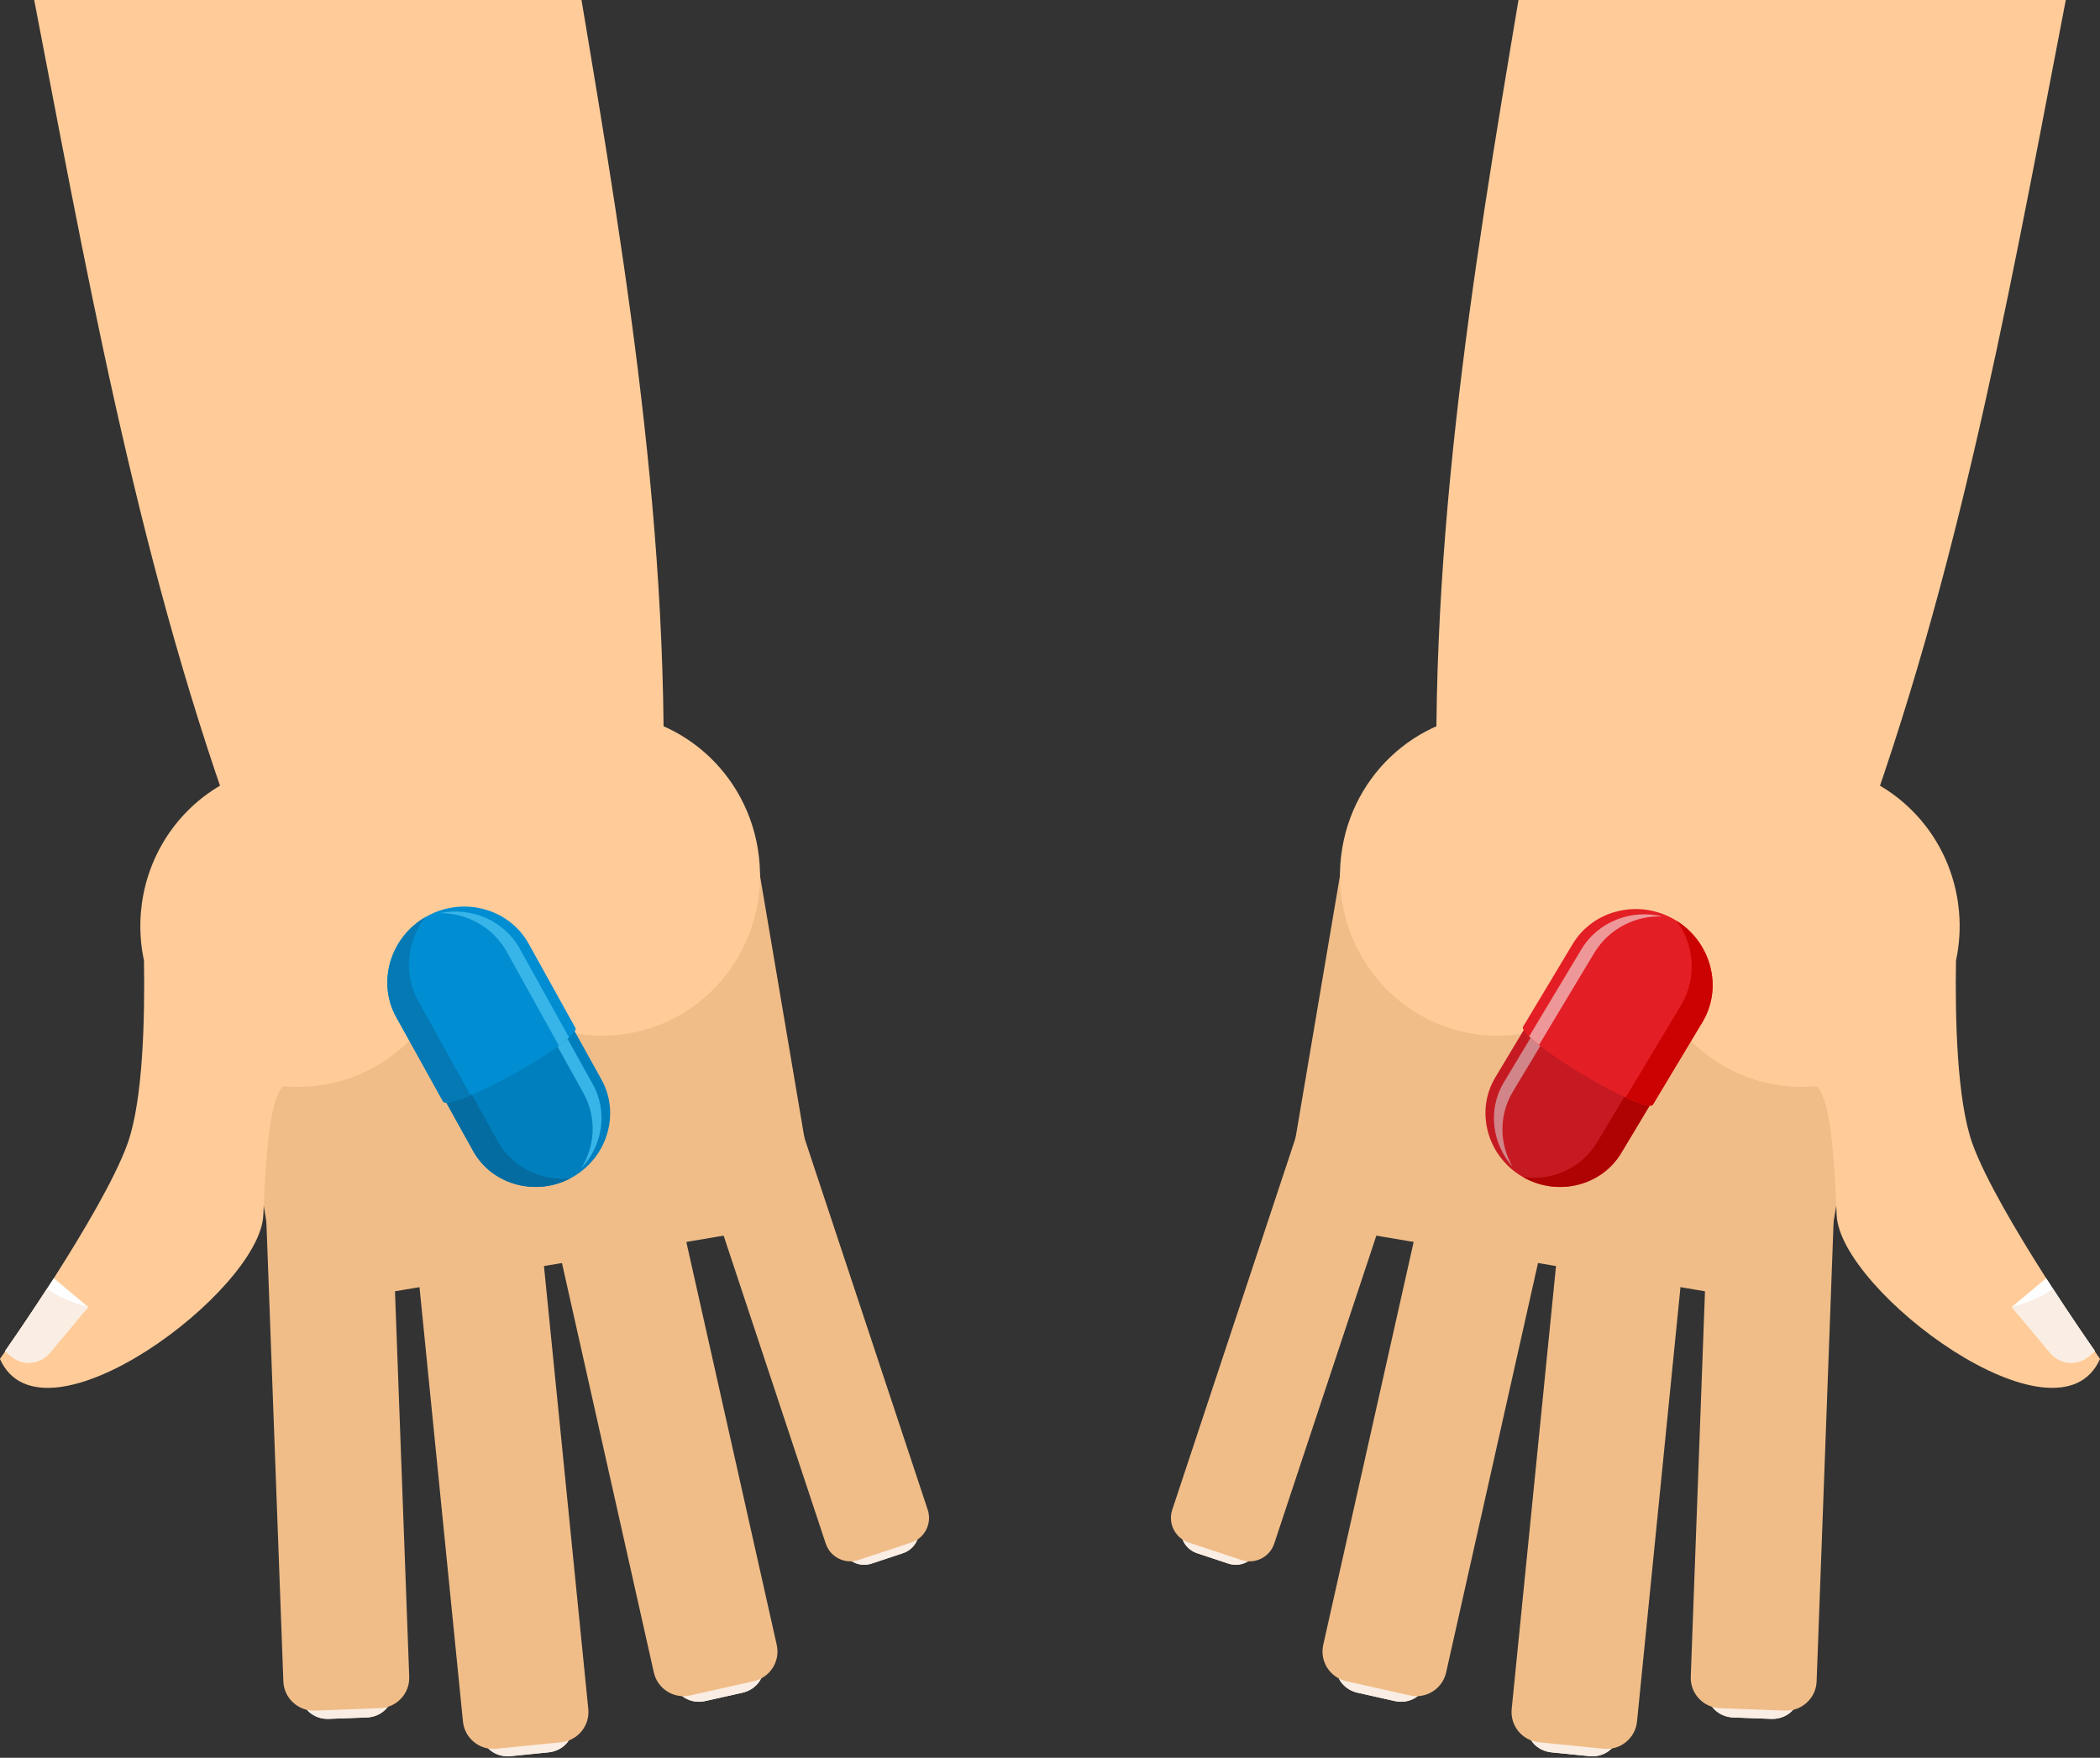
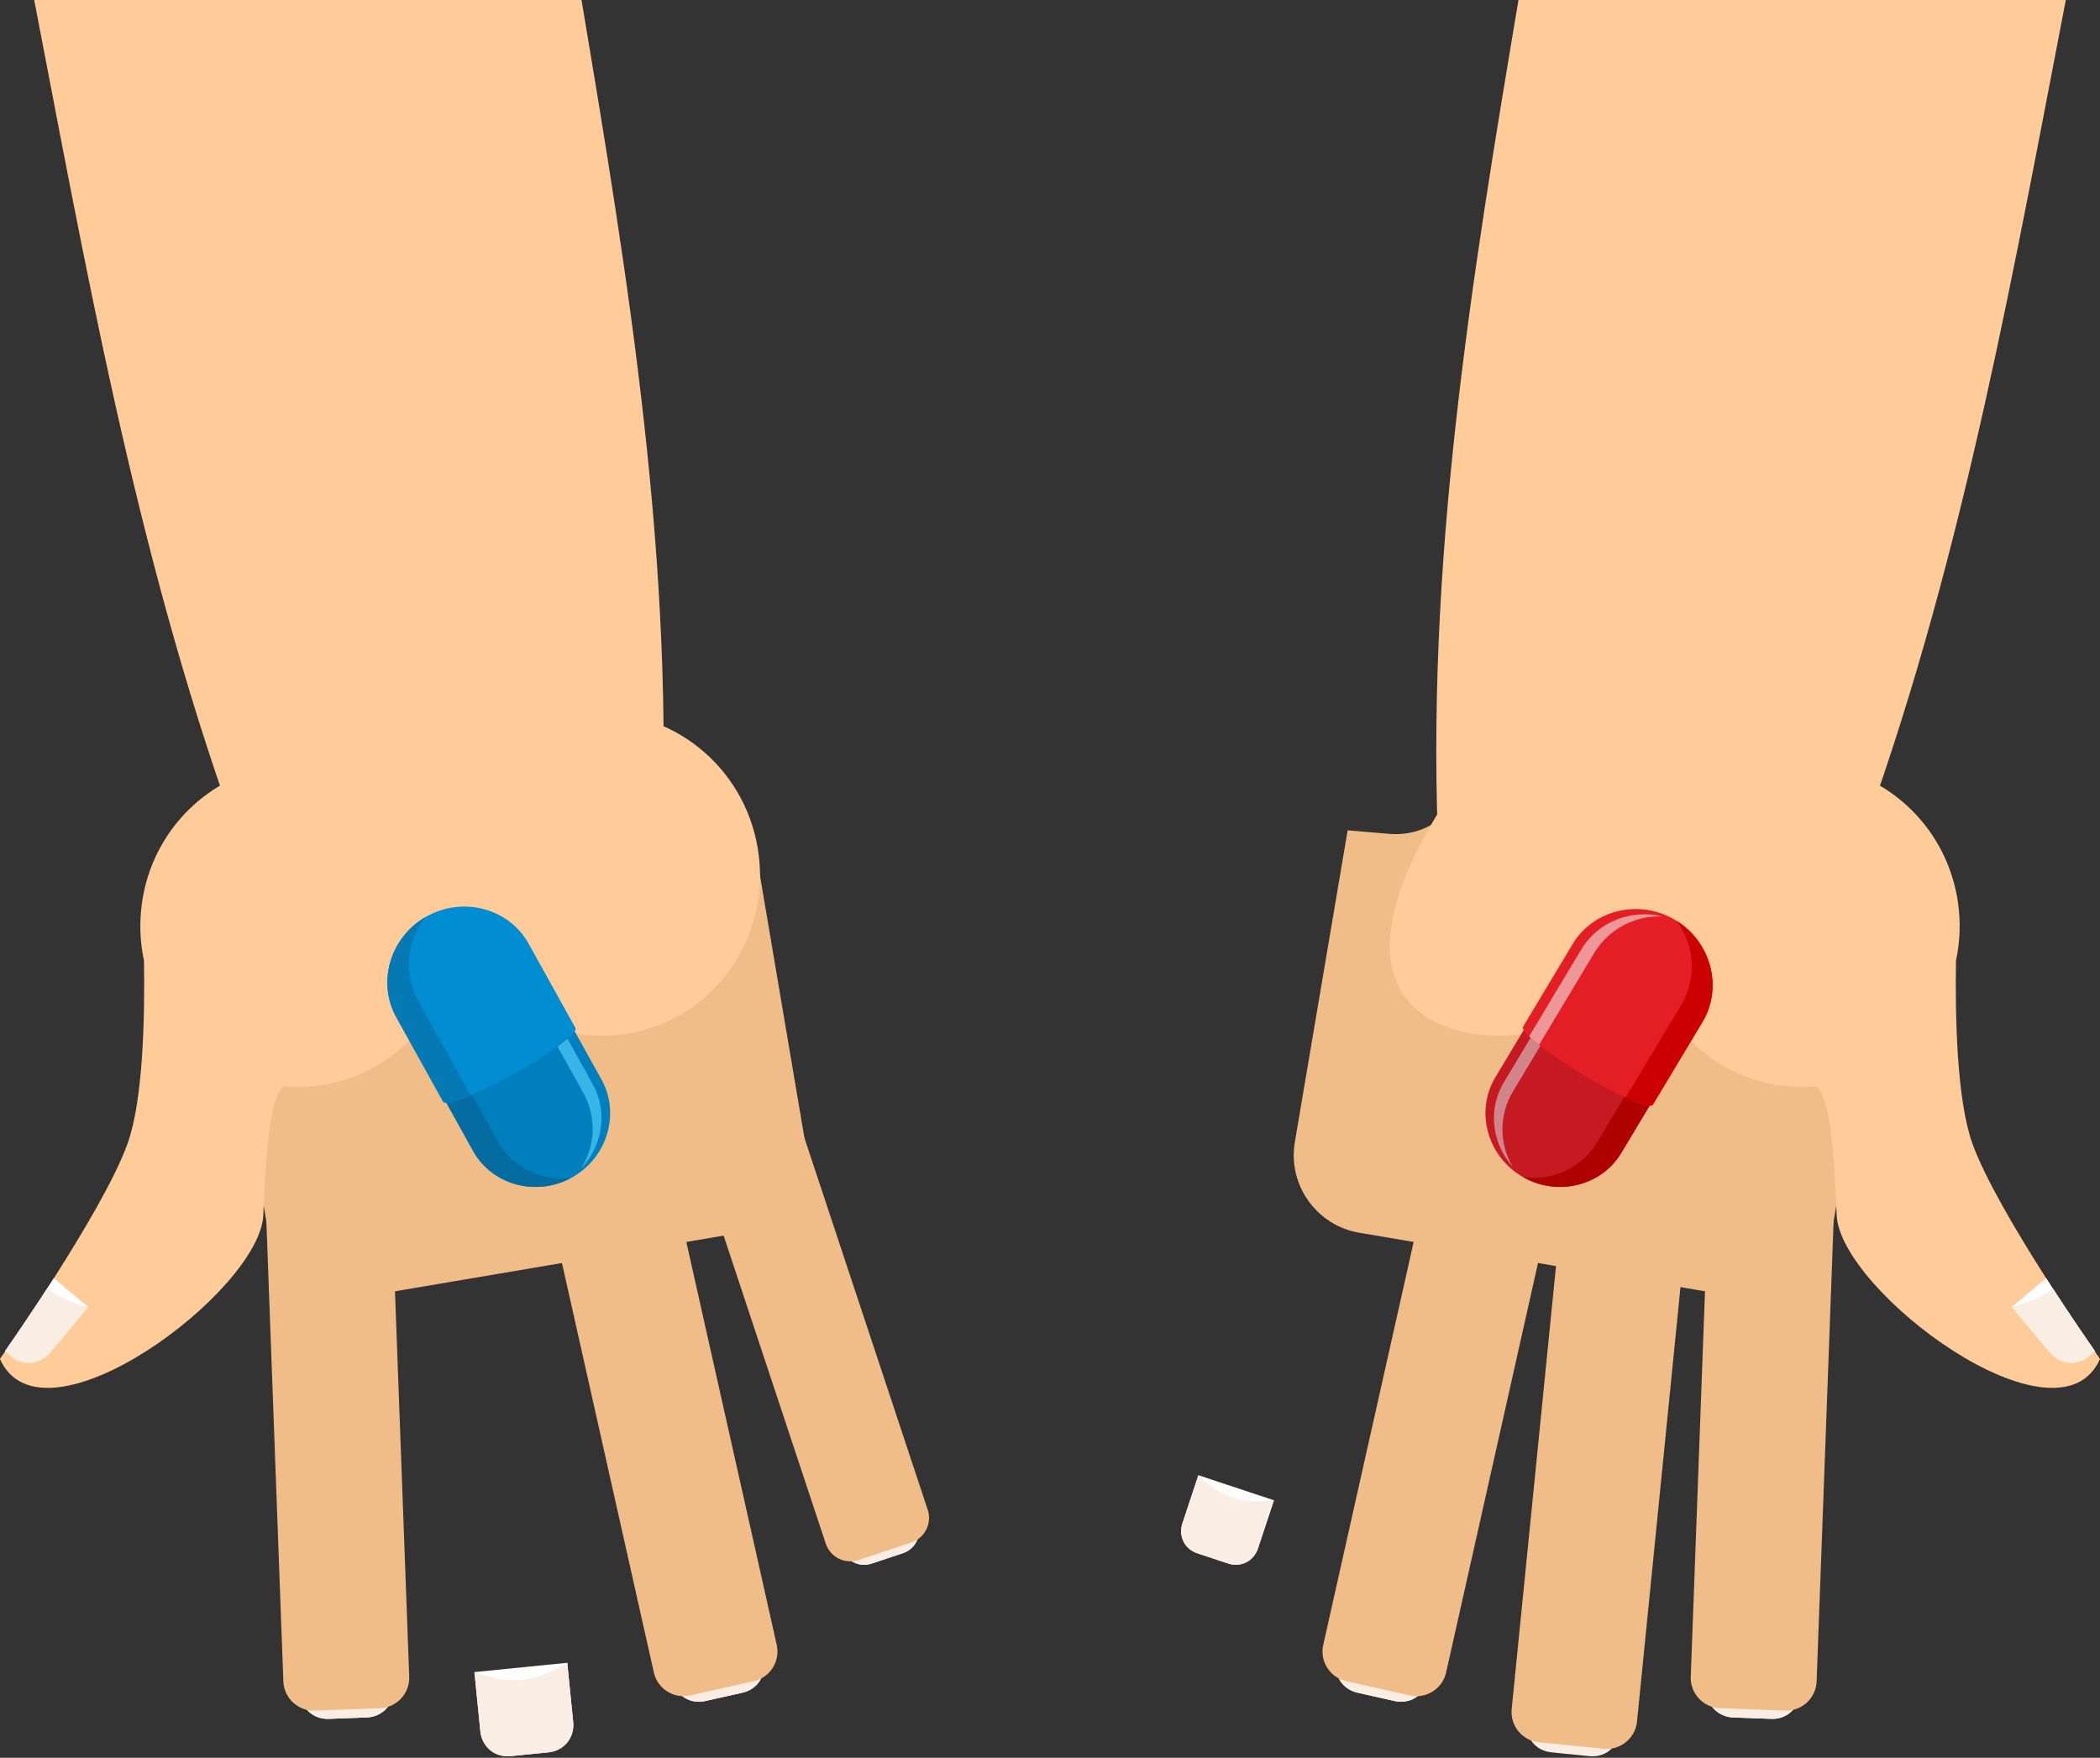
<svg xmlns="http://www.w3.org/2000/svg" height="780.0" preserveAspectRatio="xMidYMid meet" version="1.0" viewBox="171.9 0.0 931.8 780.0" width="931.8" zoomAndPan="magnify">
  <rect x="171.9" y="0.0" width="931.8" height="780.0" fill="#333333" stroke="none" />
  <g fill-rule="evenodd">
    <g>
      <path d="M 944.461 575.723 C 963.352 578.922 981.422 566.082 984.621 547.195 L 1012.852 380.543 C 1016.051 361.66 1003.211 343.582 984.324 340.383 L 841.855 316.25 L 828.289 341.465 C 819.215 358.336 807.219 371.594 788.129 369.992 L 769.871 368.461 L 746.43 506.848 C 743.23 525.734 756.066 543.809 774.953 547.008 C 923.152 572.113 873.781 563.746 944.461 575.723" fill="#f0bd88" />
    </g>
    <g>
-       <path d="M 977.406 482.008 C 977.586 481.992 977.762 481.973 977.941 481.953 C 983.051 486.652 985.539 504.641 986.852 539.09 C 988.133 572.84 1085.02 645.203 1103.719 603.012 C 1103.719 603.012 1058.211 538.426 1047.09 507.465 C 1040.141 488.094 1039.391 451.176 1039.801 426.246 C 1041.301 419.277 1041.801 411.957 1041.141 404.465 C 1041.02 403.203 1040.879 401.953 1040.711 400.711 L 1040.711 400.703 C 1036.148 368.211 1010.578 343.43 979.469 339.562 L 851.891 317.949 C 850.863 317.727 849.828 317.527 848.781 317.352 C 847.762 317.176 846.742 317.031 845.727 316.906 L 842.062 316.285 L 842.02 316.543 C 806.301 314.027 773.715 339.531 767.496 376.23 C 760.891 415.238 786.566 452.113 824.855 458.602 C 857.238 464.086 888.266 446.066 901.062 416.773 L 901.066 416.844 C 904.547 456.25 938.727 485.426 977.406 482.008" fill="#fc9" />
+       <path d="M 977.406 482.008 C 977.586 481.992 977.762 481.973 977.941 481.953 C 983.051 486.652 985.539 504.641 986.852 539.09 C 988.133 572.84 1085.02 645.203 1103.719 603.012 C 1103.719 603.012 1058.211 538.426 1047.09 507.465 C 1040.141 488.094 1039.391 451.176 1039.801 426.246 C 1041.301 419.277 1041.801 411.957 1041.141 404.465 C 1041.02 403.203 1040.879 401.953 1040.711 400.711 L 1040.711 400.703 C 1036.148 368.211 1010.578 343.43 979.469 339.562 L 851.891 317.949 C 850.863 317.727 849.828 317.527 848.781 317.352 C 847.762 317.176 846.742 317.031 845.727 316.906 L 842.062 316.285 L 842.02 316.543 C 760.891 415.238 786.566 452.113 824.855 458.602 C 857.238 464.086 888.266 446.066 901.062 416.773 L 901.066 416.844 C 904.547 456.25 938.727 485.426 977.406 482.008" fill="#fc9" />
    </g>
    <g>
      <path d="M 811.949 407.41 C 838.727 411.945 865.527 416.484 892.305 421.023 C 919.105 425.562 945.906 430.102 972.719 434.723 C 1026.109 313.113 1052.52 186.855 1076.922 60.414 C 1080.801 40.281 1084.672 20.141 1088.52 0 L 845.672 0 C 844.52 6.859 843.371 13.719 842.227 20.578 C 821.012 147.562 801.926 275.059 811.949 407.41" fill="#fc9" />
    </g>
    <g>
      <path d="M 770.781 710.668 L 811.176 719.734 L 805.371 745.609 C 803.902 752.152 797.348 756.305 790.805 754.84 L 774.203 751.113 C 767.656 749.645 763.508 743.09 764.977 736.547 L 770.781 710.668" fill="#fefefe" />
    </g>
    <g>
      <path d="M 770.781 710.668 C 776.797 715.363 783.02 719.066 789.77 720.578 C 796.516 722.094 803.73 721.402 811.176 719.734 C 810.211 724.047 809.242 728.363 808.273 732.676 C 807.309 736.984 806.34 741.301 805.371 745.613 C 804.637 748.883 802.629 751.715 799.949 753.402 C 797.348 755.039 794.074 755.57 790.801 754.836 C 788.035 754.215 785.262 753.594 782.5 752.973 C 779.734 752.355 776.965 751.73 774.203 751.113 C 770.93 750.379 768.191 748.496 766.543 745.906 C 764.848 743.238 764.238 739.82 764.973 736.547 C 765.941 732.238 766.91 727.922 767.879 723.609 C 768.844 719.301 769.812 714.984 770.781 710.668" fill="#faede3" />
    </g>
    <g>
      <path d="M 820.418 517.758 L 848.715 524.109 C 855.93 525.727 860.508 532.953 858.891 540.164 L 813.562 742.172 C 811.945 749.387 804.719 753.965 797.508 752.344 L 769.211 745.996 C 761.996 744.379 757.418 737.152 759.035 729.938 L 804.359 527.93 C 805.98 520.719 813.203 516.141 820.418 517.758" fill="#f0bd88" />
    </g>
    <g>
      <path d="M 1079.809 567.219 L 1064.57 579.953 L 1081.578 600.301 C 1085.871 605.449 1093.602 606.141 1098.75 601.84 L 1101.469 599.566 C 1099.43 596.652 1090.289 583.512 1079.809 567.219" fill="#fefefe" />
    </g>
    <g>
      <path d="M 1082.809 571.852 C 1077.699 575.73 1071.422 578.168 1064.57 579.953 C 1067.41 583.344 1070.238 586.738 1073.07 590.129 C 1075.91 593.52 1078.738 596.914 1081.578 600.305 C 1083.73 602.879 1086.809 604.477 1089.961 604.75 C 1093.02 605.016 1096.18 603.988 1098.75 601.84 L 1101.469 599.566 C 1099.629 596.934 1092 585.961 1082.809 571.852" fill="#faede3" />
    </g>
    <g>
      <path d="M 703.637 654.625 L 737.156 665.738 L 730.039 687.211 C 728.238 692.641 722.324 695.613 716.895 693.812 L 703.113 689.242 C 697.688 687.441 694.715 681.527 696.516 676.098 L 703.637 654.625" fill="#fefefe" />
    </g>
    <g>
      <path d="M 703.637 654.625 C 708.344 659.117 713.312 662.789 718.914 664.645 C 724.516 666.504 730.695 666.527 737.156 665.738 C 735.973 669.32 734.781 672.902 733.598 676.48 C 732.41 680.055 731.223 683.637 730.039 687.215 C 729.137 689.93 727.191 692.16 724.773 693.367 C 722.43 694.535 719.605 694.711 716.891 693.809 C 714.594 693.051 712.293 692.285 710 691.527 C 707.707 690.766 705.406 690.004 703.113 689.242 C 700.398 688.344 698.234 686.512 697.059 684.176 C 695.844 681.77 695.617 678.812 696.516 676.098 C 697.703 672.523 698.891 668.941 700.074 665.363 C 701.262 661.785 702.449 658.203 703.637 654.625" fill="#faede3" />
    </g>
    <g>
-       <path d="M 762.105 495.082 L 785.59 502.867 C 791.574 504.852 794.848 511.375 792.863 517.359 L 737.285 684.988 C 735.301 690.973 728.777 694.246 722.793 692.262 L 699.312 684.477 C 693.324 682.492 690.051 675.969 692.035 669.984 L 747.613 502.355 C 749.602 496.371 756.121 493.098 762.105 495.082" fill="#f0bd88" />
-     </g>
+       </g>
    <g>
-       <path d="M 851.988 737.855 L 893.184 741.977 L 890.543 768.367 C 889.875 775.039 883.867 779.953 877.195 779.285 L 860.266 777.59 C 853.594 776.922 848.68 770.918 849.348 764.242 L 851.988 737.855" fill="#fefefe" />
-     </g>
+       </g>
    <g>
      <path d="M 851.988 737.855 C 858.523 741.789 865.148 744.715 872.031 745.402 C 878.914 746.09 885.992 744.535 893.184 741.977 C 892.742 746.379 892.301 750.781 891.863 755.176 C 891.422 759.57 890.98 763.973 890.543 768.367 C 890.207 771.703 888.555 774.758 886.102 776.758 C 883.719 778.695 880.527 779.617 877.191 779.285 C 874.371 779.004 871.543 778.719 868.727 778.438 C 865.91 778.156 863.082 777.871 860.266 777.59 C 856.93 777.258 853.98 775.719 852.035 773.348 C 850.027 770.902 849.016 767.582 849.348 764.246 C 849.785 759.852 850.227 755.449 850.668 751.055 C 851.105 746.656 851.547 742.254 851.988 737.855" fill="#faede3" />
    </g>
    <g>
      <path d="M 877.98 540.363 L 906.836 543.254 C 914.191 543.988 919.609 550.609 918.871 557.965 L 898.262 763.965 C 897.523 771.32 890.902 776.738 883.547 776 L 854.691 773.113 C 847.336 772.379 841.918 765.758 842.652 758.402 L 863.266 552.402 C 864.004 545.047 870.621 539.629 877.98 540.363" fill="#f0bd88" />
    </g>
    <g>
      <path d="M 930.141 722.977 L 971.512 724.504 L 970.531 751.008 C 970.285 757.707 964.602 762.988 957.898 762.742 L 940.895 762.113 C 934.191 761.867 928.91 756.18 929.16 749.477 L 930.141 722.977" fill="#fefefe" />
    </g>
    <g>
      <path d="M 930.141 722.977 C 936.91 726.492 943.703 728.992 950.617 729.25 C 957.527 729.504 964.492 727.508 971.512 724.504 C 971.348 728.922 971.184 733.344 971.02 737.758 C 970.859 742.172 970.695 746.594 970.531 751.008 C 970.406 754.359 968.949 757.512 966.625 759.656 C 964.367 761.742 961.246 762.863 957.895 762.742 C 955.059 762.637 952.223 762.531 949.391 762.426 C 946.562 762.32 943.723 762.219 940.895 762.113 C 937.543 761.988 934.508 760.641 932.414 758.395 C 930.258 756.082 929.035 752.832 929.16 749.48 C 929.32 745.066 929.484 740.645 929.648 736.23 C 929.812 731.816 929.977 727.395 930.141 722.977" fill="#faede3" />
    </g>
    <g>
      <path d="M 943.684 524.242 L 972.664 525.312 C 980.055 525.586 985.875 531.855 985.602 539.242 L 977.961 746.129 C 977.688 753.516 971.418 759.34 964.031 759.066 L 935.051 757.996 C 927.66 757.723 921.84 751.453 922.113 744.066 L 929.754 537.18 C 930.027 529.793 936.297 523.969 943.684 524.242" fill="#f0bd88" />
    </g>
    <g>
      <path d="M 331.129 575.723 C 312.238 578.922 294.168 566.082 290.969 547.195 L 262.738 380.543 C 259.539 361.66 272.379 343.582 291.266 340.383 L 433.73 316.25 L 447.301 341.465 C 456.375 358.336 468.371 371.594 487.461 369.992 L 505.719 368.461 L 529.16 506.848 C 532.359 525.734 519.523 543.809 500.637 547.008 C 352.438 572.113 401.809 563.746 331.129 575.723" fill="#f0bd88" />
    </g>
    <g>
      <path d="M 298.184 482.008 C 298.004 481.992 297.824 481.973 297.648 481.953 C 292.539 486.652 290.051 504.641 288.738 539.09 C 287.457 572.84 190.566 645.203 171.871 603.012 C 171.871 603.012 217.379 538.426 228.496 507.465 C 235.449 488.094 236.199 451.176 235.789 426.246 C 234.289 419.277 233.793 411.957 234.453 404.465 C 234.566 403.203 234.711 401.953 234.883 400.711 L 234.883 400.703 L 234.887 400.703 C 239.438 368.211 265.008 343.43 296.121 339.562 L 423.699 317.949 C 424.727 317.727 425.762 317.527 426.809 317.352 C 427.828 317.176 428.848 317.031 429.863 316.906 L 433.527 316.285 L 433.57 316.543 C 469.289 314.027 501.875 339.531 508.094 376.23 C 514.699 415.238 489.02 452.113 450.734 458.602 C 418.352 464.086 387.324 446.066 374.527 416.773 L 374.523 416.844 C 371.043 456.25 336.863 485.426 298.184 482.008" fill="#fc9" />
    </g>
    <g>
      <path d="M 463.641 407.41 C 436.863 411.945 410.062 416.484 383.285 421.023 C 356.484 425.562 329.684 430.102 302.871 434.723 C 249.48 313.113 223.07 186.855 198.672 60.414 C 194.785 40.281 190.922 20.141 187.074 0 L 429.922 0 C 431.07 6.859 432.219 13.719 433.363 20.578 C 454.578 147.562 473.664 275.059 463.641 407.41" fill="#fc9" />
    </g>
    <g>
      <path d="M 504.809 710.668 L 464.41 719.734 L 470.219 745.609 C 471.688 752.152 478.242 756.305 484.785 754.84 L 501.387 751.113 C 507.93 749.645 512.082 743.09 510.613 736.547 L 504.809 710.668" fill="#fefefe" />
    </g>
    <g>
      <path d="M 504.809 710.668 C 498.793 715.363 492.57 719.066 485.82 720.578 C 479.074 722.094 471.859 721.402 464.41 719.734 C 465.379 724.047 466.348 728.363 467.316 732.676 C 468.281 736.984 469.254 741.301 470.219 745.613 C 470.953 748.883 472.965 751.715 475.641 753.402 C 478.238 755.039 481.516 755.57 484.789 754.836 C 487.555 754.215 490.328 753.594 493.09 752.973 C 495.855 752.355 498.625 751.73 501.387 751.113 C 504.66 750.379 507.398 748.496 509.047 745.906 C 510.742 743.238 511.352 739.82 510.613 736.547 C 509.648 732.238 508.68 727.922 507.715 723.609 C 506.746 719.301 505.777 714.984 504.809 710.668" fill="#faede3" />
    </g>
    <g>
      <path d="M 455.172 517.758 L 426.871 524.109 C 419.66 525.727 415.082 532.953 416.699 540.164 L 462.023 742.172 C 463.645 749.387 470.871 753.965 478.082 752.344 L 506.383 745.996 C 513.594 744.379 518.172 737.152 516.555 729.938 L 471.23 527.93 C 469.609 520.719 462.387 516.141 455.172 517.758" fill="#f0bd88" />
    </g>
    <g>
      <path d="M 195.781 567.219 L 211.02 579.953 L 194.016 600.301 C 189.715 605.449 181.984 606.141 176.84 601.84 L 174.117 599.566 C 176.156 596.652 185.297 583.512 195.781 567.219" fill="#fefefe" />
    </g>
    <g>
      <path d="M 192.781 571.852 C 197.891 575.73 204.172 578.168 211.02 579.953 C 208.184 583.344 205.348 586.738 202.516 590.129 C 199.684 593.52 196.844 596.914 194.016 600.305 C 191.863 602.879 188.781 604.477 185.629 604.75 C 182.566 605.016 179.41 603.988 176.836 601.84 L 174.117 599.566 C 175.961 596.934 183.594 585.961 192.781 571.852" fill="#faede3" />
    </g>
    <g>
      <path d="M 571.953 654.625 L 538.434 665.738 L 545.551 687.211 C 547.352 692.641 553.266 695.613 558.695 693.812 L 572.473 689.242 C 577.902 687.441 580.871 681.527 579.074 676.098 L 571.953 654.625" fill="#fefefe" />
    </g>
    <g>
      <path d="M 571.953 654.625 C 567.246 659.117 562.277 662.789 556.676 664.645 C 551.074 666.504 544.895 666.527 538.434 665.738 C 539.617 669.32 540.805 672.902 541.992 676.48 C 543.18 680.055 544.367 683.637 545.551 687.215 C 546.449 689.93 548.398 692.16 550.812 693.367 C 553.16 694.535 555.984 694.711 558.699 693.809 C 560.996 693.051 563.297 692.285 565.59 691.527 C 567.883 690.766 570.184 690.004 572.473 689.242 C 575.188 688.344 577.355 686.512 578.531 684.176 C 579.746 681.77 579.973 678.812 579.074 676.098 C 577.887 672.523 576.699 668.941 575.516 665.363 C 574.328 661.785 573.141 658.203 571.953 654.625" fill="#faede3" />
    </g>
    <g>
      <path d="M 513.48 495.082 L 490 502.867 C 484.016 504.852 480.742 511.375 482.727 517.359 L 538.305 684.988 C 540.289 690.973 546.812 694.246 552.797 692.262 L 576.277 684.477 C 582.266 682.492 585.539 675.969 583.555 669.984 L 527.977 502.355 C 525.988 496.371 519.469 493.098 513.48 495.082" fill="#f0bd88" />
    </g>
    <g>
      <path d="M 423.602 737.855 L 382.406 741.977 L 385.047 768.367 C 385.715 775.039 391.719 779.953 398.395 779.285 L 415.324 777.59 C 421.996 776.922 426.91 770.918 426.242 764.242 L 423.602 737.855" fill="#fefefe" />
    </g>
    <g>
      <path d="M 423.602 737.855 C 417.062 741.789 410.438 744.715 403.559 745.402 C 396.676 746.09 389.598 744.535 382.406 741.977 C 382.848 746.379 383.285 750.781 383.727 755.176 C 384.168 759.57 384.605 763.973 385.047 768.367 C 385.383 771.703 387.035 774.758 389.488 776.758 C 391.871 778.695 395.062 779.617 398.398 779.285 C 401.219 779.004 404.047 778.719 406.863 778.438 C 409.68 778.156 412.508 777.871 415.324 777.59 C 418.66 777.258 421.605 775.719 423.555 773.348 C 425.562 770.902 426.574 767.582 426.242 764.246 C 425.805 759.852 425.363 755.449 424.922 751.055 C 424.48 746.656 424.043 742.254 423.602 737.855" fill="#faede3" />
    </g>
    <g>
-       <path d="M 397.609 540.363 L 368.754 543.254 C 361.395 543.988 355.98 550.609 356.719 557.965 L 377.328 763.965 C 378.062 771.32 384.688 776.738 392.043 776 L 420.898 773.113 C 428.254 772.379 433.672 765.758 432.938 758.402 L 412.324 552.402 C 411.59 545.047 404.969 539.629 397.609 540.363" fill="#f0bd88" />
-     </g>
+       </g>
    <g>
      <path d="M 345.449 722.977 L 304.078 724.504 L 305.059 751.008 C 305.305 757.707 310.988 762.988 317.691 762.742 L 334.695 762.113 C 341.398 761.867 346.68 756.18 346.43 749.477 L 345.449 722.977" fill="#fefefe" />
    </g>
    <g>
      <path d="M 345.449 722.977 C 338.68 726.492 331.883 728.992 324.973 729.25 C 318.062 729.504 311.098 727.508 304.078 724.504 C 304.242 728.922 304.402 733.344 304.566 737.758 C 304.73 742.172 304.895 746.594 305.059 751.008 C 305.18 754.359 306.641 757.512 308.965 759.656 C 311.223 761.742 314.344 762.863 317.695 762.742 C 320.531 762.637 323.367 762.531 326.199 762.426 C 329.027 762.32 331.867 762.219 334.695 762.113 C 338.047 761.988 341.086 760.641 343.176 758.395 C 345.332 756.082 346.555 752.832 346.43 749.48 C 346.266 745.066 346.105 740.645 345.941 736.23 C 345.777 731.816 345.613 727.395 345.449 722.977" fill="#faede3" />
    </g>
    <g>
      <path d="M 331.906 524.242 L 302.926 525.312 C 295.535 525.586 289.715 531.855 289.988 539.242 L 297.629 746.129 C 297.902 753.516 304.172 759.34 311.559 759.066 L 340.539 757.996 C 347.93 757.723 353.75 751.453 353.477 744.066 L 345.836 537.18 C 345.562 529.793 339.293 523.969 331.906 524.242" fill="#f0bd88" />
    </g>
    <g>
      <path d="M 913.23 475.016 L 891.258 511.637 C 882.32 526.535 862.434 531.18 847.062 521.961 C 831.695 512.738 826.438 493.004 835.375 478.105 L 857.352 441.484 C 856.098 443.57 867.59 452.77 883.023 462.031 C 898.453 471.289 911.98 477.102 913.23 475.016" fill="#c61a23" />
    </g>
    <g>
      <path d="M 843.117 517.844 C 833.961 507.59 831.914 492.398 839.137 480.363 L 851.371 459.969 C 852.492 461.055 853.93 462.293 855.637 463.645 L 843.18 484.402 C 836.82 495.004 837.227 507.859 843.117 517.844" fill="#d18589" />
    </g>
    <g>
      <path d="M 904.633 489.348 L 891.258 511.637 C 882.43 526.352 862.926 531.062 847.641 522.293 C 860.332 524.215 873.578 518.496 880.57 506.84 L 892.922 486.262 C 899.434 489.227 903.934 490.512 904.633 489.348" fill="#af0202" />
    </g>
    <g>
      <path d="M 915.277 408.273 C 931.121 417.781 936.543 438.125 927.328 453.484 L 905.301 490.195 C 904.008 492.348 890.062 486.355 874.156 476.809 C 858.246 467.266 846.395 457.781 847.688 455.629 L 869.715 418.914 C 878.934 403.559 899.434 398.77 915.277 408.273" fill="#e31e24" />
    </g>
    <g>
      <path d="M 854.785 463.695 C 853.027 462.305 851.547 461.023 850.391 459.906 L 873.594 421.242 C 881.035 408.832 895.848 403.328 909.617 406.68 C 897.676 406.164 885.785 412.031 879.23 422.961 L 854.785 463.695" fill="#ee9799" />
    </g>
    <g>
      <path d="M 915.859 408.637 C 931.25 418.285 936.43 438.316 927.328 453.484 L 905.301 490.195 C 904.578 491.395 899.941 490.066 893.227 487.012 L 917.777 446.09 C 924.988 434.074 923.766 419.25 915.859 408.637" fill="#cc0202" />
    </g>
    <g>
      <path d="M 361.094 473.371 L 381.82 510.715 C 390.254 525.902 409.973 531.215 425.645 522.516 C 441.312 513.816 447.234 494.273 438.801 479.082 L 418.07 441.742 C 419.254 443.871 407.457 452.676 391.723 461.41 C 375.988 470.145 362.273 475.5 361.094 473.371" fill="#007fbe" />
    </g>
    <g>
      <path d="M 429.727 518.539 C 439.223 508.598 441.777 493.484 434.969 481.211 L 423.426 460.418 C 422.27 461.465 420.789 462.652 419.039 463.949 L 430.789 485.113 C 436.789 495.922 435.953 508.754 429.727 518.539" fill="#37b4e8" />
    </g>
    <g>
      <path d="M 369.207 487.988 L 381.82 510.715 C 390.148 525.715 409.484 531.082 425.059 522.832 C 412.309 524.324 399.262 518.164 392.664 506.277 L 381.016 485.293 C 374.402 488.039 369.863 489.172 369.207 487.988" fill="#046ca0" />
    </g>
    <g>
      <path d="M 361.297 406.602 C 345.141 415.566 339.035 435.719 347.73 451.379 L 368.512 488.812 C 369.73 491.008 383.867 485.484 400.086 476.48 C 416.309 467.477 428.473 458.398 427.254 456.203 L 406.473 418.77 C 397.777 403.109 377.449 397.633 361.297 406.602" fill="#008dd2" />
    </g>
    <g>
-       <path d="M 419.887 464.027 C 421.688 462.695 423.215 461.469 424.406 460.391 L 402.52 420.965 C 395.496 408.312 380.879 402.309 367.004 405.199 C 378.957 405.086 390.641 411.348 396.828 422.492 L 419.887 464.027" fill="#37b4e8" />
-     </g>
+       </g>
    <g>
      <path d="M 360.699 406.941 C 344.992 416.07 339.145 435.91 347.73 451.379 L 368.512 488.812 C 369.188 490.031 373.867 488.863 380.684 486.035 L 357.523 444.312 C 350.719 432.059 352.441 417.285 360.699 406.941" fill="#0479b4" />
    </g>
  </g>
</svg>